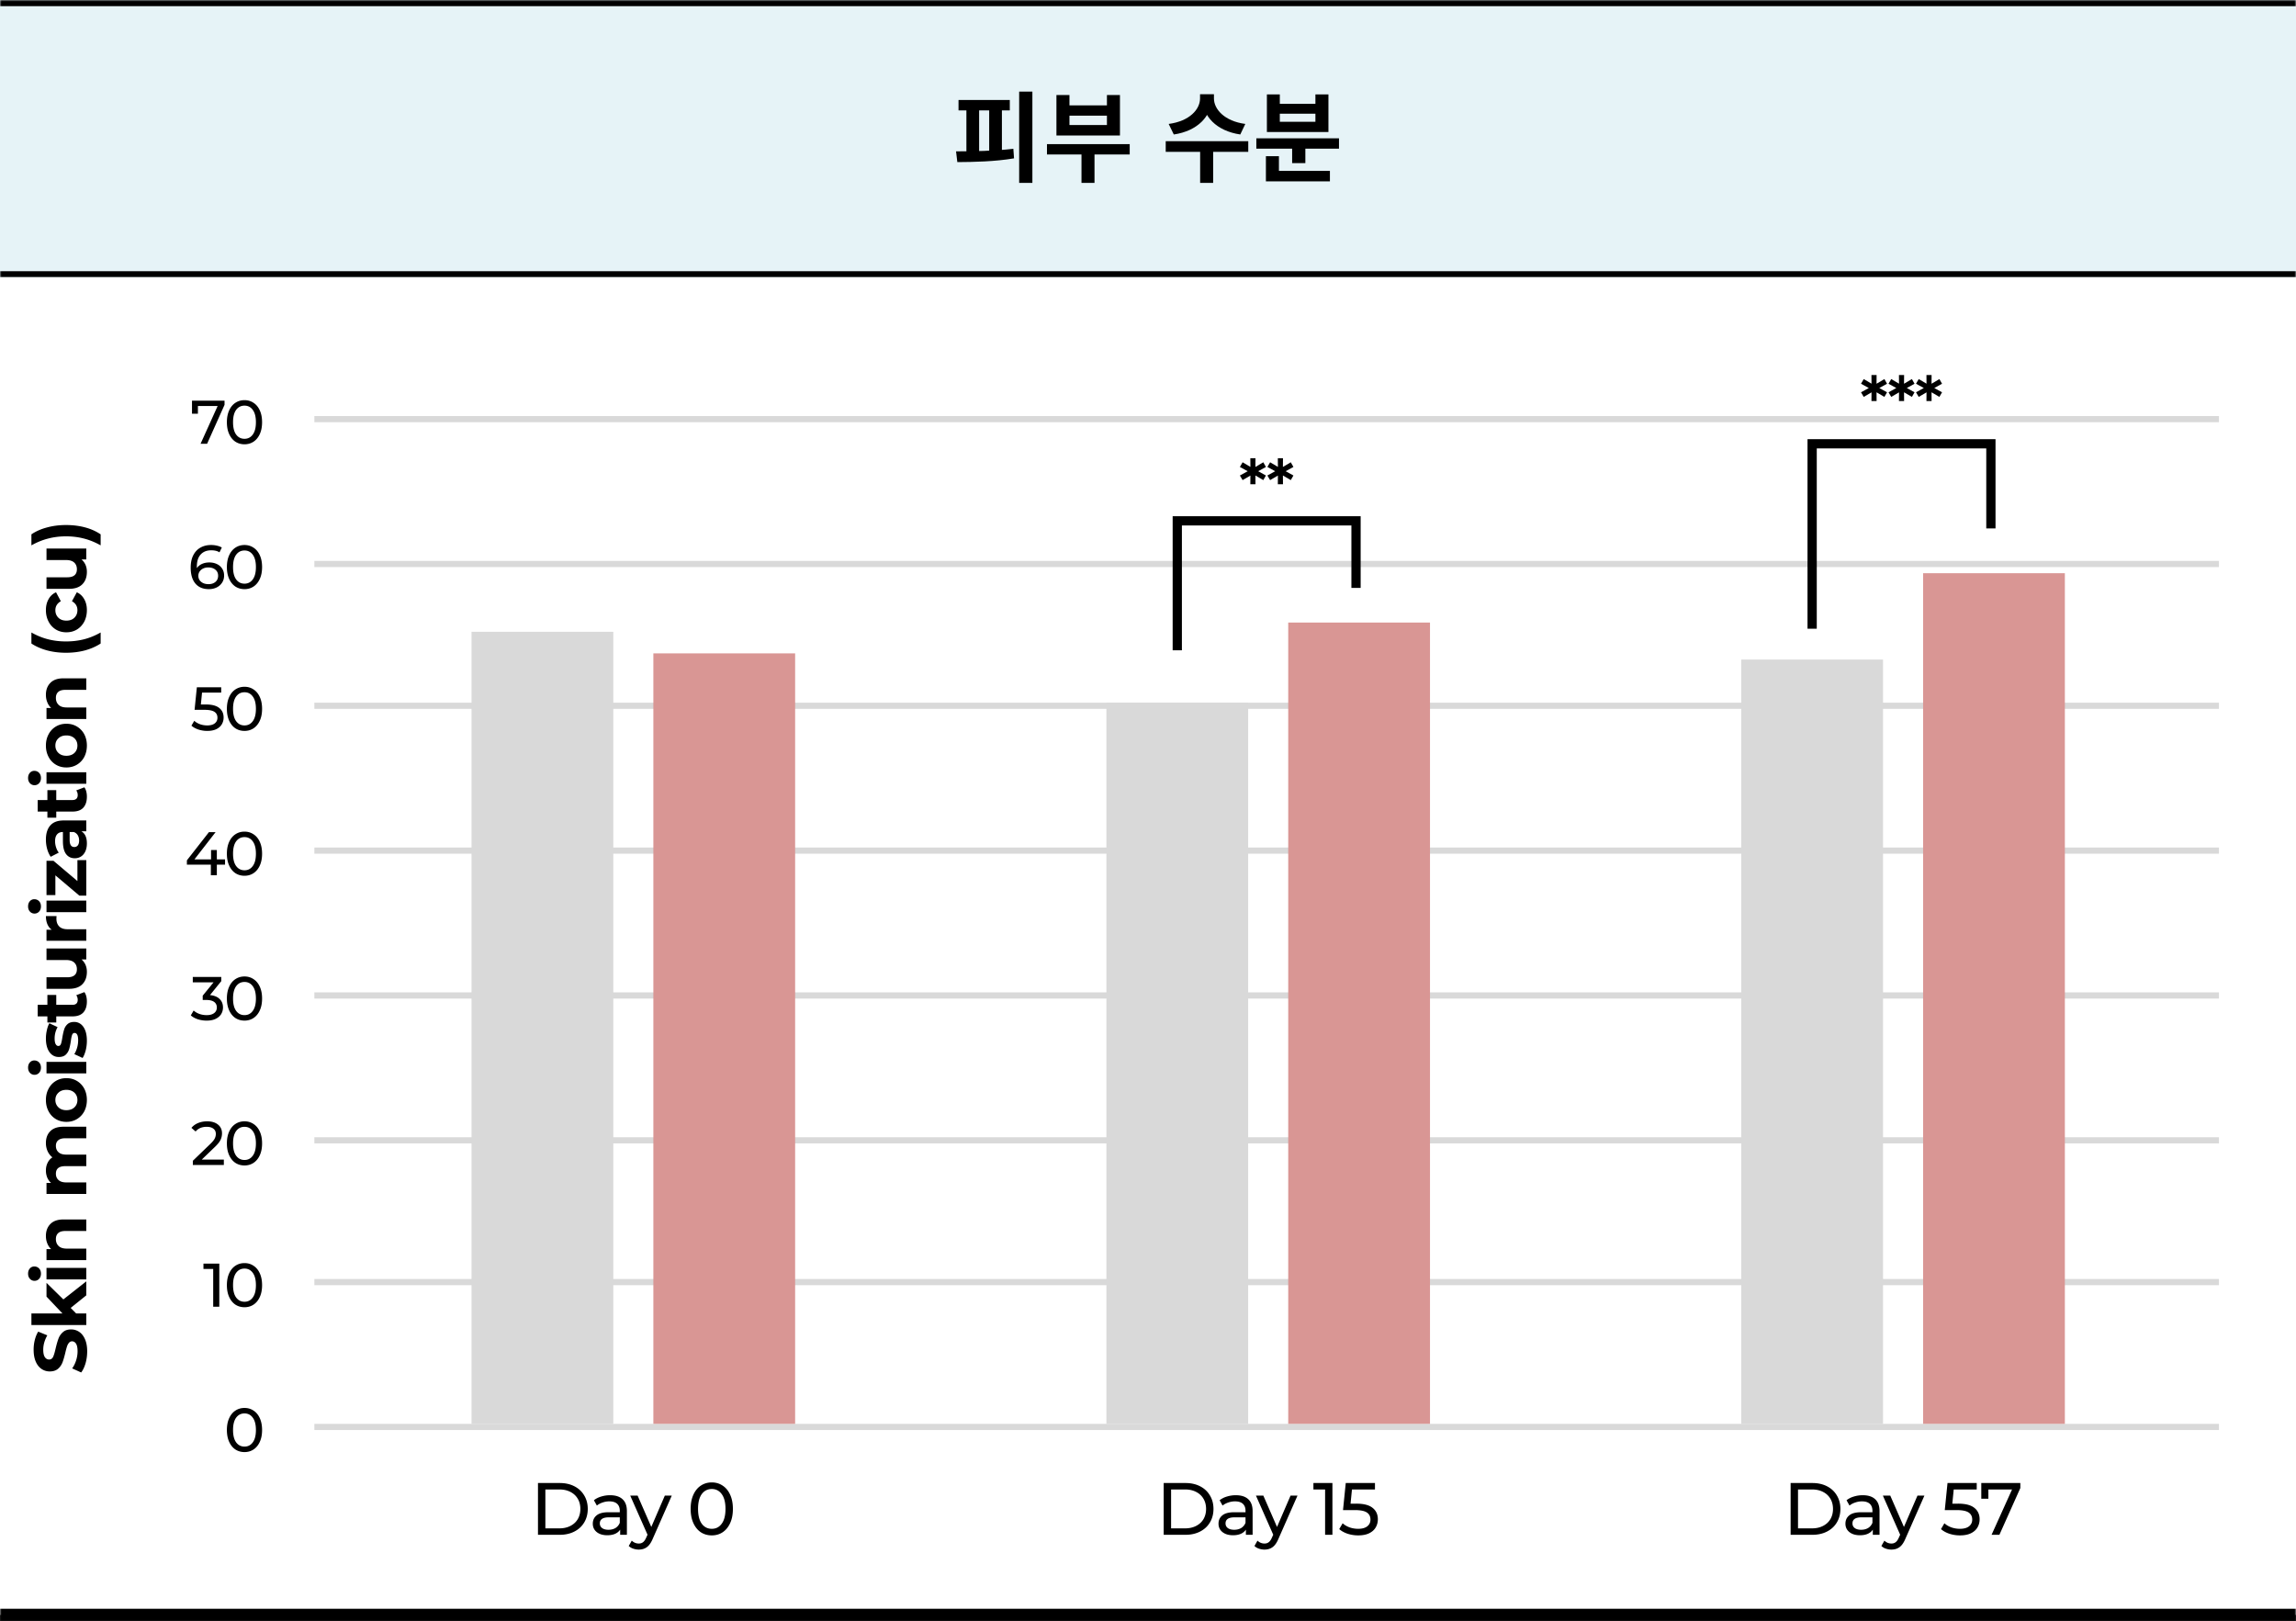
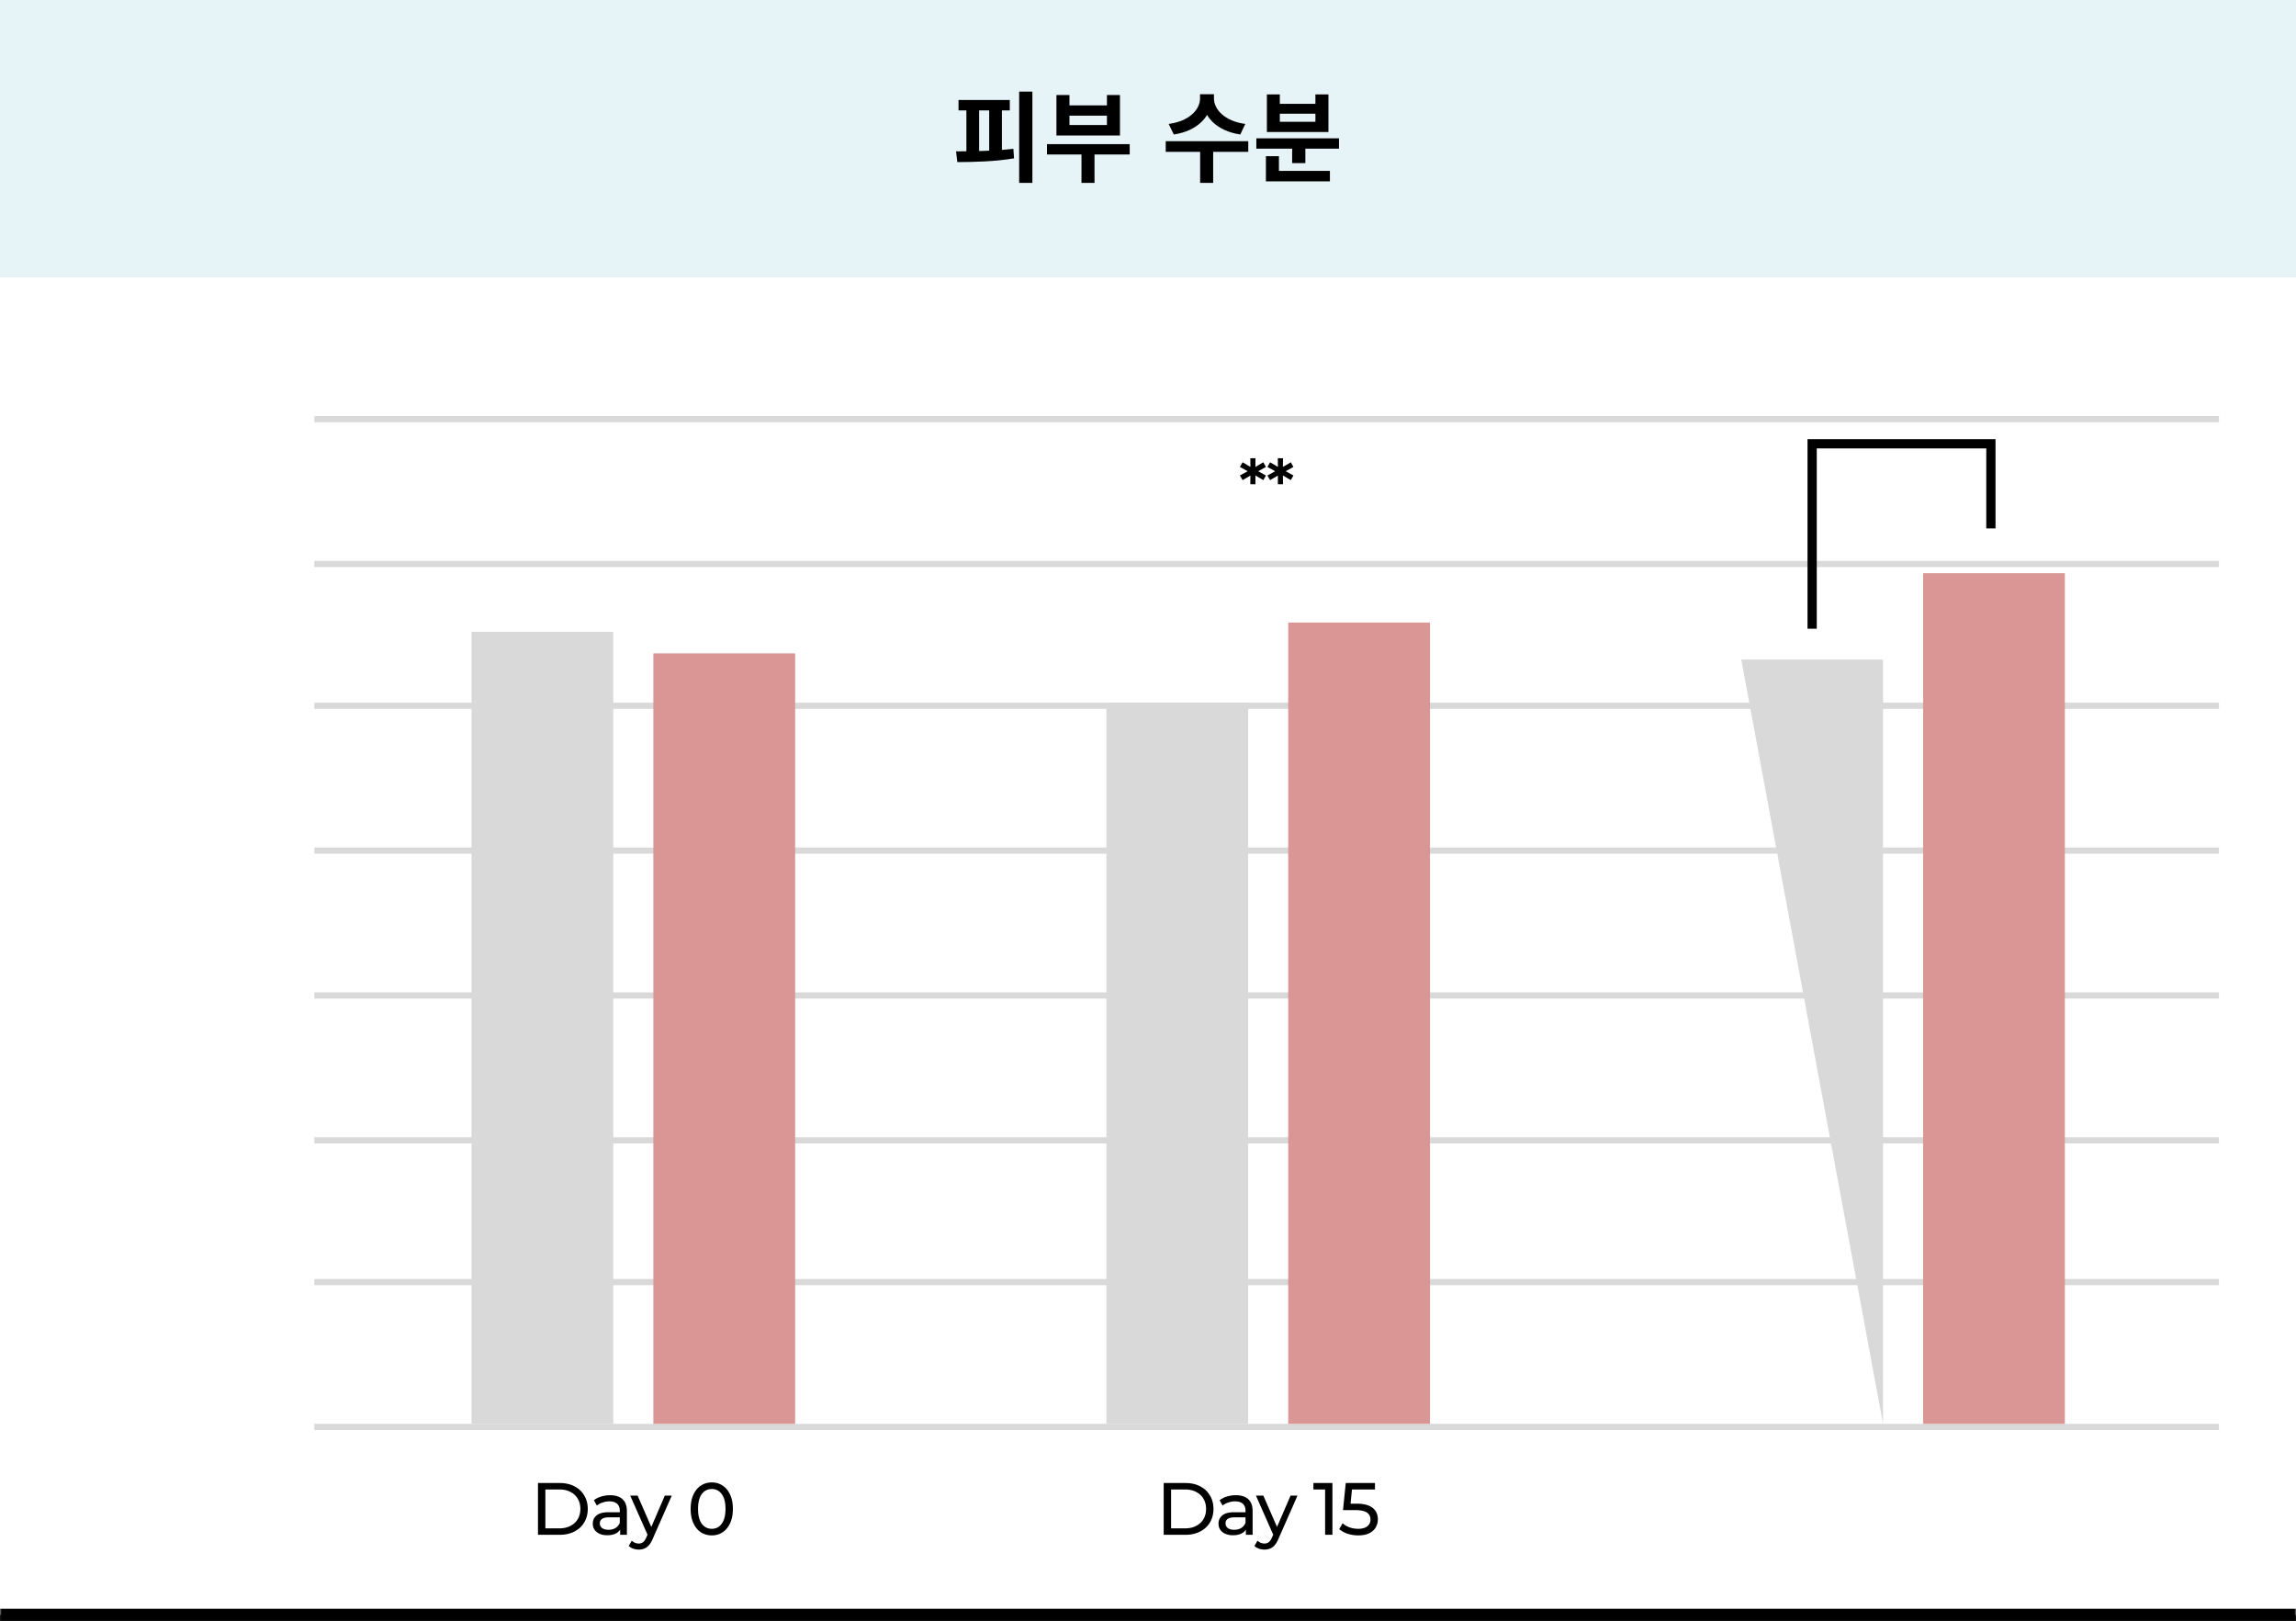
<svg xmlns="http://www.w3.org/2000/svg" width="745" height="526" fill="none">
  <rect width="100%" height="100%" fill="#333333" stroke="none" />
  <mask id="a" fill="#fff">
    <path d="M0 0h745v90H0V0Z" />
  </mask>
  <path fill="#E6F3F7" d="M0 0h745v90H0V0Z" />
-   <path fill="#000" d="M0 2h745v-4H0v4Zm745 86H0v4h745v-4Z" mask="url(#a)" />
  <path fill="#000" d="M330.696 29.716h4.288v29.632h-4.288V29.716Zm-19.68 2.72h16.64v3.392h-16.64v-3.392Zm-.384 20.16-.416-3.488c5.344 0 12.48-.096 18.592-.832l.224 3.104c-6.24 1.056-13.056 1.184-18.4 1.216Zm2.944-17.504h4.128v14.944h-4.128V35.092Zm7.392 0h4.128v14.944h-4.128V35.092Zm18.75 11.68h26.848v3.36h-26.848v-3.36Zm11.2 1.696h4.224v10.88h-4.224v-10.88Zm-8.128-17.632h4.224v3.36h12.16v-3.36h4.224v13.12H342.79v-13.12Zm4.224 6.688v3.04h12.16v-3.04h-12.16Zm42.372-6.944h3.744v1.376c0 5.696-4.48 10.528-12.256 11.68l-1.664-3.424c6.816-.896 10.176-4.768 10.176-8.256V30.58Zm.8 0h3.712v1.376c0 3.456 3.392 7.36 10.176 8.256l-1.632 3.424c-7.776-1.152-12.256-5.984-12.256-11.68V30.58Zm-.768 17.92h4.224v10.848h-4.224V48.5Zm-11.168-2.688h26.784v3.456H378.25v-3.456Zm29.405-.928h26.816v3.36h-26.816v-3.36Zm11.616 1.792h4.288v6.24h-4.288v-6.24Zm-8.512 8.768h20.768v3.392h-20.768v-3.392Zm0-4.768h4.224v6.208h-4.224v-6.208Zm.32-20.032h4.192v3.04h11.552v-3.04h4.224v12.192h-19.968V30.644Zm4.192 6.24v2.624h11.552v-2.624h-11.552Z" />
  <mask id="b" width="745" height="436" x="0" y="90" fill="#000" maskUnits="userSpaceOnUse">
    <path fill="#fff" d="M0 90h745v436H0z" />
    <path d="M0 90h745v434H0V90Z" />
  </mask>
  <path fill="#fff" d="M0 90h745v434H0V90Z" />
  <path fill="#000" d="M745 522H0v4h745v-4Z" mask="url(#b)" />
-   <path fill="#000" d="M28.288 438.488c0 1.328-.176 2.616-.528 3.864-.368 1.232-.84 2.224-1.416 2.976l-2.928-1.32c.528-.72.952-1.576 1.272-2.568.32-.992.48-1.984.48-2.976 0-1.104-.16-1.92-.48-2.448-.336-.528-.776-.792-1.32-.792-.4 0-.728.16-.984.48-.272.304-.488.704-.648 1.2-.16.48-.336 1.136-.528 1.968-.304 1.28-.608 2.328-.912 3.144a5.199 5.199 0 0 1-1.464 2.112c-.672.576-1.568.864-2.688.864a4.62 4.62 0 0 1-2.64-.792c-.8-.528-1.432-1.32-1.896-2.376-.464-1.072-.696-2.376-.696-3.912 0-1.072.128-2.12.384-3.144s.624-1.92 1.104-2.688l2.952 1.2c-.88 1.552-1.32 3.104-1.32 4.656 0 1.088.176 1.896.528 2.424.352.512.816.768 1.392.768s1.008-.296 1.296-.888c.272-.608.544-1.528.816-2.76.304-1.28.608-2.328.912-3.144a5.113 5.113 0 0 1 1.44-2.088c.656-.592 1.544-.888 2.664-.888.96 0 1.84.272 2.64.816.784.528 1.408 1.328 1.872 2.4.464 1.072.696 2.376.696 3.912Zm-5.352-14.105 1.776 1.8H28v3.744H10.192v-3.744h10.08l-5.184-5.472v-4.464l5.472 5.376 7.44-5.856v4.536l-5.064 4.08Zm-7.848-9.246v-3.744H28v3.744H15.088Zm-1.8-1.872c0 .688-.2 1.248-.6 1.68-.4.432-.896.648-1.488.648a1.946 1.946 0 0 1-1.488-.648c-.4-.432-.6-.992-.6-1.68s.192-1.248.576-1.68a1.847 1.847 0 0 1 1.44-.648c.624 0 1.144.216 1.56.648.4.432.6.992.6 1.68Zm1.608-12.234c0-1.6.48-2.888 1.44-3.864.96-.992 2.384-1.488 4.272-1.488H28v3.744h-6.816c-1.024 0-1.784.224-2.28.672-.512.448-.768 1.096-.768 1.944 0 .944.296 1.696.888 2.256.576.56 1.44.84 2.592.84H28v3.744H15.088v-3.576H16.6a4.847 4.847 0 0 1-1.248-1.848c-.304-.736-.456-1.544-.456-2.424Zm0-30.159c0-1.616.48-2.896 1.44-3.84.944-.96 2.368-1.44 4.272-1.44H28v3.744h-6.816c-1.024 0-1.784.216-2.28.648-.512.416-.768 1.016-.768 1.8 0 .88.288 1.576.864 2.088.56.512 1.4.768 2.52.768H28v3.744h-6.816c-2.032 0-3.048.816-3.048 2.448 0 .864.288 1.552.864 2.064.56.512 1.4.768 2.52.768H28v3.744H15.088v-3.576h1.488a4.747 4.747 0 0 1-1.248-1.752 6.027 6.027 0 0 1-.432-2.304c0-.912.184-1.736.552-2.472a4.292 4.292 0 0 1 1.56-1.776 5.318 5.318 0 0 1-1.56-1.992 6.404 6.404 0 0 1-.552-2.664Zm13.296-13.961c0 1.36-.28 2.584-.84 3.672a6.439 6.439 0 0 1-2.376 2.52c-1.008.608-2.152.912-3.432.912-1.28 0-2.424-.304-3.432-.912a6.27 6.27 0 0 1-2.352-2.52c-.576-1.088-.864-2.312-.864-3.672 0-1.36.288-2.576.864-3.648a6.27 6.27 0 0 1 2.352-2.52c1.008-.608 2.152-.912 3.432-.912 1.28 0 2.424.304 3.432.912a6.439 6.439 0 0 1 2.376 2.52c.56 1.072.84 2.288.84 3.648Zm-3.072 0c0-.96-.32-1.744-.96-2.352-.656-.624-1.528-.936-2.616-.936s-1.952.312-2.592.936c-.656.608-.984 1.392-.984 2.352s.328 1.752.984 2.376c.64.624 1.504.936 2.592.936s1.96-.312 2.616-.936c.64-.624.96-1.416.96-2.376Zm-10.032-8.622v-3.744H28v3.744H15.088Zm-1.8-1.872c0 .688-.2 1.248-.6 1.68-.4.432-.896.648-1.488.648a1.946 1.946 0 0 1-1.488-.648c-.4-.432-.6-.992-.6-1.68s.192-1.248.576-1.68a1.847 1.847 0 0 1 1.44-.648c.624 0 1.144.216 1.56.648.4.432.6.992.6 1.68Zm14.904-8.731c0 1.072-.128 2.12-.384 3.144-.272 1.024-.608 1.84-1.008 2.448l-2.688-1.248c.368-.576.672-1.272.912-2.088a9.042 9.042 0 0 0 .336-2.4c0-1.584-.392-2.376-1.176-2.376-.368 0-.632.216-.792.648-.16.432-.296 1.096-.408 1.992-.16 1.056-.344 1.928-.552 2.616a4.142 4.142 0 0 1-1.104 1.8c-.528.496-1.28.744-2.256.744-.816 0-1.536-.232-2.16-.696-.64-.48-1.136-1.168-1.488-2.064-.352-.912-.528-1.984-.528-3.216 0-.912.104-1.816.312-2.712.192-.912.464-1.664.816-2.256l2.664 1.248a7.45 7.45 0 0 0-.96 3.72c0 .8.112 1.4.336 1.8.224.4.512.6.864.6.4 0 .68-.216.84-.648.16-.432.312-1.12.456-2.064.176-1.056.368-1.92.576-2.592a3.802 3.802 0 0 1 1.08-1.752c.528-.496 1.264-.744 2.208-.744.8 0 1.512.24 2.136.72.624.48 1.112 1.184 1.464 2.112.336.912.504 2 .504 3.264Zm-.816-15.774c.272.368.48.824.624 1.368.128.528.192 1.088.192 1.68 0 1.536-.392 2.728-1.176 3.576-.784.832-1.936 1.248-3.456 1.248h-5.304v1.992h-2.88v-1.992h-3.144v-3.744h3.144v-3.216h2.88v3.216h5.256c.544 0 .968-.136 1.272-.408.288-.288.432-.688.432-1.2 0-.592-.16-1.096-.48-1.512l2.64-1.008Zm-12.288-14.15H28v3.552h-1.536c.56.496.992 1.088 1.296 1.776.288.688.432 1.432.432 2.232 0 1.696-.488 3.04-1.464 4.032s-2.424 1.488-4.344 1.488h-7.296v-3.744h6.744c2.08 0 3.12-.872 3.12-2.616 0-.896-.288-1.616-.864-2.16-.592-.544-1.464-.816-2.616-.816h-6.384v-3.744Zm1.704-6.084c-.624-.448-1.096-1.048-1.416-1.8-.32-.768-.48-1.648-.48-2.64h3.456c-.032.416-.048.696-.048.84 0 1.072.304 1.912.912 2.52.592.608 1.488.912 2.688.912H28v3.744H15.088v-3.576h1.704Zm-1.704-5.706v-3.744H28v3.744H15.088Zm-1.8-1.872c0 .688-.2 1.248-.6 1.68-.4.432-.896.648-1.488.648a1.946 1.946 0 0 1-1.488-.648c-.4-.432-.6-.992-.6-1.68s.192-1.248.576-1.68a1.847 1.847 0 0 1 1.44-.648c.624 0 1.144.216 1.56.648.4.432.6.992.6 1.68Zm11.832-15.019H28v11.52h-2.256l-7.776-6.576v6.408h-2.88v-11.136h2.256l7.776 6.576v-6.792Zm-10.224-6.647c0-2 .48-3.536 1.44-4.608.944-1.072 2.376-1.608 4.296-1.608H28v3.504h-1.608c1.2.704 1.8 2.016 1.8 3.936 0 .992-.168 1.856-.504 2.592-.336.72-.8 1.272-1.392 1.656-.592.384-1.264.576-2.016.576-1.2 0-2.144-.448-2.832-1.344-.688-.912-1.032-2.312-1.032-4.2v-2.976c-.816 0-1.44.248-1.872.744-.448.496-.672 1.24-.672 2.232 0 .688.112 1.368.336 2.04.208.656.496 1.216.864 1.68l-2.616 1.344c-.496-.704-.88-1.544-1.152-2.52a11.474 11.474 0 0 1-.408-3.048Zm10.776.288c0-.64-.144-1.208-.432-1.704a2.486 2.486 0 0 0-1.32-1.056H22.6v2.568c0 1.536.504 2.304 1.512 2.304.48 0 .864-.184 1.152-.552.272-.384.408-.904.408-1.56Zm1.704-17.261c.272.368.48.824.624 1.368.128.528.192 1.088.192 1.68 0 1.536-.392 2.728-1.176 3.576-.784.832-1.936 1.248-3.456 1.248h-5.304v1.992h-2.88v-1.992h-3.144v-3.744h3.144v-3.216h2.88v3.216h5.256c.544 0 .968-.136 1.272-.408.288-.288.432-.688.432-1.2 0-.592-.16-1.096-.48-1.512l2.64-1.008Zm-12.288-1.141v-3.745H28v3.744l-12.912.001Zm-1.8-1.872c0 .688-.2 1.248-.6 1.68-.4.432-.896.648-1.488.648a1.946 1.946 0 0 1-1.488-.648c-.4-.432-.6-.992-.6-1.68s.192-1.248.576-1.68a1.847 1.847 0 0 1 1.44-.648c.624 0 1.144.216 1.56.647.4.433.6.993.6 1.681Zm14.904-10.531c0 1.36-.28 2.584-.84 3.672a6.439 6.439 0 0 1-2.376 2.52c-1.008.608-2.152.912-3.432.912-1.28 0-2.424-.304-3.432-.912a6.27 6.27 0 0 1-2.352-2.52c-.576-1.088-.864-2.312-.864-3.672 0-1.36.288-2.576.864-3.648a6.27 6.27 0 0 1 2.352-2.52c1.008-.608 2.152-.912 3.432-.912 1.28 0 2.424.304 3.432.912a6.439 6.439 0 0 1 2.376 2.52c.56 1.072.84 2.288.84 3.648Zm-3.072 0c0-.96-.32-1.744-.96-2.352-.656-.624-1.528-.936-2.616-.936s-1.952.312-2.592.936c-.656.608-.984 1.392-.984 2.352s.328 1.752.984 2.376c.64.624 1.504.936 2.592.936s1.96-.312 2.616-.936c.64-.624.96-1.416.96-2.376Zm-10.224-16.471c0-1.6.48-2.888 1.44-3.864.96-.992 2.384-1.488 4.272-1.488H28v3.744h-6.816c-1.024 0-1.784.224-2.28.672-.512.448-.768 1.096-.768 1.944 0 .944.296 1.696.888 2.256.576.56 1.44.84 2.592.84H28v3.744H15.088v-3.576H16.6a4.847 4.847 0 0 1-1.248-1.848c-.304-.736-.456-1.544-.456-2.424Zm17.76-16.646c-1.456.96-3.144 1.704-5.064 2.232-1.92.512-3.976.768-6.168.768s-4.248-.256-6.168-.768c-1.936-.528-3.624-1.272-5.064-2.232v-3.576c1.776 1.008 3.584 1.744 5.424 2.208 1.824.464 3.76.696 5.808.696s3.992-.232 5.832-.696c1.824-.464 3.624-1.2 5.4-2.208v3.576Zm-4.464-10.835c0 1.376-.28 2.616-.84 3.72-.576 1.088-1.368 1.944-2.376 2.568-1.008.608-2.152.912-3.432.912-1.28 0-2.424-.304-3.432-.912a6.4 6.4 0 0 1-2.352-2.568c-.576-1.104-.864-2.344-.864-3.72 0-1.36.288-2.544.864-3.552a4.98 4.98 0 0 1 2.424-2.232l1.56 2.904c-1.184.672-1.776 1.64-1.776 2.904 0 .976.32 1.784.96 2.424.64.64 1.512.96 2.616.96s1.976-.32 2.616-.96c.64-.64.96-1.448.96-2.424 0-1.28-.592-2.248-1.776-2.904l1.584-2.904c1.024.464 1.824 1.208 2.4 2.232.576 1.008.864 2.192.864 3.552Zm-13.104-19.987H28v3.552h-1.536c.56.496.992 1.088 1.296 1.776.288.688.432 1.432.432 2.232 0 1.696-.488 3.04-1.464 4.032s-2.424 1.488-4.344 1.488h-7.296v-3.744h6.744c2.08 0 3.12-.872 3.12-2.616 0-.896-.288-1.616-.864-2.16-.592-.544-1.464-.816-2.616-.816h-6.384v-3.744Zm17.568-1.021c-1.776-1.008-3.576-1.744-5.4-2.208-1.84-.48-3.784-.72-5.832-.72s-3.984.24-5.808.72c-1.84.464-3.648 1.2-5.424 2.208v-3.576c1.424-.976 3.104-1.72 5.04-2.232 1.92-.528 3.984-.792 6.192-.792s4.272.256 6.192.768c1.904.512 3.584 1.264 5.04 2.256v3.576ZM79.34 471.16c-1.106 0-2.093-.28-2.96-.84-.853-.573-1.526-1.4-2.02-2.48-.493-1.08-.74-2.36-.74-3.84s.247-2.76.74-3.84 1.167-1.9 2.02-2.46c.867-.573 1.854-.86 2.96-.86 1.093 0 2.067.287 2.92.86.867.56 1.547 1.38 2.04 2.46.493 1.08.74 2.36.74 3.84s-.247 2.76-.74 3.84-1.173 1.907-2.04 2.48c-.853.56-1.827.84-2.92.84Zm0-1.78c1.12 0 2.013-.46 2.68-1.38.68-.92 1.02-2.253 1.02-4 0-1.747-.34-3.08-1.02-4-.666-.92-1.56-1.38-2.68-1.38-1.133 0-2.04.46-2.72 1.38-.666.92-1 2.253-1 4 0 1.747.334 3.08 1 4 .68.92 1.587 1.38 2.72 1.38ZM71.158 410v14h-1.98v-12.26h-3.16V410h5.14Zm8.182 14.16c-1.106 0-2.093-.28-2.96-.84-.853-.573-1.526-1.4-2.02-2.48-.493-1.08-.74-2.36-.74-3.84s.247-2.76.74-3.84 1.167-1.9 2.02-2.46c.867-.573 1.854-.86 2.96-.86 1.093 0 2.067.287 2.92.86.867.56 1.547 1.38 2.04 2.46.493 1.08.74 2.36.74 3.84s-.247 2.76-.74 3.84-1.173 1.907-2.04 2.48c-.853.56-1.827.84-2.92.84Zm0-1.78c1.12 0 2.013-.46 2.68-1.38.68-.92 1.02-2.253 1.02-4 0-1.747-.34-3.08-1.02-4-.666-.92-1.56-1.38-2.68-1.38-1.133 0-2.04.46-2.72 1.38-.666.92-1 2.253-1 4 0 1.747.334 3.08 1 4 .68.92 1.587 1.38 2.72 1.38ZM72.634 376.26V378h-10.06v-1.36l5.7-5.5c.694-.667 1.16-1.24 1.4-1.72.24-.493.36-.987.36-1.48 0-.733-.26-1.3-.78-1.7-.506-.413-1.24-.62-2.2-.62-1.546 0-2.74.507-3.58 1.52l-1.36-1.18c.547-.667 1.26-1.187 2.14-1.56.894-.373 1.887-.56 2.98-.56 1.467 0 2.634.353 3.5 1.06.867.693 1.3 1.64 1.3 2.84 0 .747-.16 1.453-.48 2.12-.32.667-.926 1.427-1.82 2.28l-4.28 4.12h7.18Zm6.706 1.9c-1.106 0-2.093-.28-2.96-.84-.853-.573-1.526-1.4-2.02-2.48-.493-1.08-.74-2.36-.74-3.84s.247-2.76.74-3.84 1.167-1.9 2.02-2.46c.867-.573 1.854-.86 2.96-.86 1.093 0 2.067.287 2.92.86.867.56 1.547 1.38 2.04 2.46.493 1.08.74 2.36.74 3.84s-.247 2.76-.74 3.84-1.173 1.907-2.04 2.48c-.853.56-1.827.84-2.92.84Zm0-1.78c1.12 0 2.013-.46 2.68-1.38.68-.92 1.02-2.253 1.02-4 0-1.747-.34-3.08-1.02-4-.666-.92-1.56-1.38-2.68-1.38-1.133 0-2.04.46-2.72 1.38-.666.92-1 2.253-1 4 0 1.747.334 3.08 1 4 .68.92 1.587 1.38 2.72 1.38ZM68.135 322.88c1.373.133 2.42.56 3.14 1.28.72.707 1.08 1.613 1.08 2.72 0 .8-.2 1.527-.6 2.18-.4.64-1 1.153-1.8 1.54-.787.373-1.754.56-2.9.56-1 0-1.96-.147-2.88-.44-.92-.307-1.673-.727-2.26-1.26l.92-1.58c.48.453 1.093.82 1.84 1.1.746.267 1.54.4 2.38.4 1.04 0 1.846-.22 2.42-.66.587-.44.88-1.047.88-1.82 0-.773-.287-1.373-.86-1.8-.574-.427-1.44-.64-2.6-.64h-1.12v-1.4l3.52-4.32h-6.74V317h9.24v1.36l-3.66 4.52Zm11.205 8.28c-1.106 0-2.093-.28-2.96-.84-.853-.573-1.526-1.4-2.02-2.48-.493-1.08-.74-2.36-.74-3.84s.247-2.76.74-3.84 1.167-1.9 2.02-2.46c.867-.573 1.854-.86 2.96-.86 1.093 0 2.067.287 2.92.86.867.56 1.547 1.38 2.04 2.46.493 1.08.74 2.36.74 3.84s-.247 2.76-.74 3.84-1.173 1.907-2.04 2.48c-.853.56-1.827.84-2.92.84Zm0-1.78c1.12 0 2.013-.46 2.68-1.38.68-.92 1.02-2.253 1.02-4 0-1.747-.34-3.08-1.02-4-.666-.92-1.56-1.38-2.68-1.38-1.133 0-2.04.46-2.72 1.38-.666.92-1 2.253-1 4 0 1.747.334 3.08 1 4 .68.92 1.587 1.38 2.72 1.38ZM73.021 280.56h-2.66V284h-1.94v-3.44h-7.78v-1.4l7.16-9.16h2.16l-6.86 8.84h5.38v-3.04h1.88v3.04h2.66v1.72Zm6.32 3.6c-1.107 0-2.094-.28-2.96-.84-.854-.573-1.528-1.4-2.02-2.48-.494-1.08-.74-2.36-.74-3.84s.246-2.76.74-3.84c.492-1.08 1.166-1.9 2.02-2.46.866-.573 1.853-.86 2.96-.86 1.093 0 2.066.287 2.92.86.866.56 1.546 1.38 2.04 2.46.492 1.08.74 2.36.74 3.84s-.248 2.76-.74 3.84c-.494 1.08-1.174 1.907-2.04 2.48-.854.56-1.828.84-2.92.84Zm0-1.78c1.12 0 2.013-.46 2.68-1.38.68-.92 1.02-2.253 1.02-4 0-1.747-.34-3.08-1.02-4-.668-.92-1.56-1.38-2.68-1.38-1.134 0-2.04.46-2.72 1.38-.667.92-1 2.253-1 4 0 1.747.333 3.08 1 4 .68.92 1.586 1.38 2.72 1.38ZM66.736 228.58c2 0 3.466.38 4.4 1.14.946.747 1.42 1.773 1.42 3.08 0 .827-.2 1.573-.6 2.24-.387.653-.98 1.173-1.78 1.56-.787.373-1.76.56-2.92.56-.987 0-1.94-.147-2.86-.44-.92-.307-1.68-.727-2.28-1.26l.92-1.58c.48.453 1.093.82 1.84 1.1.746.267 1.533.4 2.36.4 1.053 0 1.866-.22 2.44-.66.586-.453.88-1.067.88-1.84 0-.84-.32-1.473-.96-1.9-.64-.44-1.734-.66-3.28-.66h-3.18l.74-7.32h7.9v1.74h-6.22l-.38 3.84h1.56Zm12.604 8.58c-1.106 0-2.093-.28-2.96-.84-.853-.573-1.526-1.4-2.02-2.48-.493-1.08-.74-2.36-.74-3.84s.247-2.76.74-3.84 1.167-1.9 2.02-2.46c.867-.573 1.854-.86 2.96-.86 1.093 0 2.067.287 2.92.86.867.56 1.547 1.38 2.04 2.46.493 1.08.74 2.36.74 3.84s-.247 2.76-.74 3.84-1.173 1.907-2.04 2.48c-.853.56-1.827.84-2.92.84Zm0-1.78c1.12 0 2.013-.46 2.68-1.38.68-.92 1.02-2.253 1.02-4 0-1.747-.34-3.08-1.02-4-.666-.92-1.56-1.38-2.68-1.38-1.133 0-2.04.46-2.72 1.38-.666.92-1 2.253-1 4 0 1.747.334 3.08 1 4 .68.92 1.587 1.38 2.72 1.38ZM67.916 182.5c.92 0 1.74.173 2.46.52a4.02 4.02 0 0 1 1.72 1.5c.414.64.62 1.38.62 2.22 0 .88-.22 1.653-.66 2.32-.426.667-1.02 1.187-1.78 1.56-.746.36-1.586.54-2.52.54-1.88 0-3.333-.607-4.36-1.82-1.013-1.213-1.52-2.933-1.52-5.16 0-1.56.274-2.887.82-3.98.56-1.107 1.334-1.94 2.32-2.5 1-.573 2.16-.86 3.48-.86.68 0 1.32.073 1.92.22.6.133 1.12.333 1.56.6l-.76 1.56c-.666-.44-1.56-.66-2.68-.66-1.453 0-2.593.453-3.42 1.36-.826.893-1.24 2.2-1.24 3.92 0 .213.007.38.02.5.4-.6.947-1.053 1.64-1.36.707-.32 1.5-.48 2.38-.48Zm-.24 7.04c.92 0 1.667-.247 2.24-.74.574-.493.86-1.153.86-1.98s-.293-1.48-.88-1.96c-.573-.493-1.346-.74-2.32-.74-.626 0-1.186.12-1.68.36-.48.24-.86.567-1.14.98a2.49 2.49 0 0 0-.4 1.38c0 .493.127.947.38 1.36.267.4.647.727 1.14.98.507.24 1.107.36 1.8.36Zm11.664 1.62c-1.106 0-2.093-.28-2.96-.84-.853-.573-1.526-1.4-2.02-2.48-.493-1.08-.74-2.36-.74-3.84s.247-2.76.74-3.84 1.167-1.9 2.02-2.46c.867-.573 1.854-.86 2.96-.86 1.093 0 2.067.287 2.92.86.867.56 1.547 1.38 2.04 2.46.493 1.08.74 2.36.74 3.84s-.247 2.76-.74 3.84-1.173 1.907-2.04 2.48c-.853.56-1.827.84-2.92.84Zm0-1.78c1.12 0 2.013-.46 2.68-1.38.68-.92 1.02-2.253 1.02-4 0-1.747-.34-3.08-1.02-4-.666-.92-1.56-1.38-2.68-1.38-1.133 0-2.04.46-2.72 1.38-.666.92-1 2.253-1 4 0 1.747.334 3.08 1 4 .68.92 1.587 1.38 2.72 1.38ZM72.858 130v1.36L67.198 144h-2.12l5.54-12.26h-6.4v2.5h-1.92V130h10.56Zm6.482 14.16c-1.106 0-2.093-.28-2.96-.84-.853-.573-1.526-1.4-2.02-2.48-.493-1.08-.74-2.36-.74-3.84s.247-2.76.74-3.84 1.167-1.9 2.02-2.46c.867-.573 1.854-.86 2.96-.86 1.093 0 2.067.287 2.92.86.867.56 1.547 1.38 2.04 2.46.493 1.08.74 2.36.74 3.84s-.247 2.76-.74 3.84-1.173 1.907-2.04 2.48c-.853.56-1.827.84-2.92.84Zm0-1.78c1.12 0 2.013-.46 2.68-1.38.68-.92 1.02-2.253 1.02-4 0-1.747-.34-3.08-1.02-4-.666-.92-1.56-1.38-2.68-1.38-1.133 0-2.04.46-2.72 1.38-.666.92-1 2.253-1 4 0 1.747.334 3.08 1 4 .68.92 1.587 1.38 2.72 1.38Z" />
  <path stroke="#D9D9D9" stroke-width="2" d="M102 463h618M102 416h618M102 370h618M102 323h618M102 276h618M102 229h618M102 183h618M102 136h618" />
  <path fill="#D9D9D9" d="M153 205h46v257h-46z" />
  <path fill="#D99694" d="M212 212h46v250h-46z" />
  <path fill="#000" d="M174.562 481.2h7.08c1.776 0 3.352.352 4.728 1.056 1.376.704 2.44 1.696 3.192 2.976.768 1.264 1.152 2.72 1.152 4.368 0 1.648-.384 3.112-1.152 4.392-.752 1.264-1.816 2.248-3.192 2.952-1.376.704-2.952 1.056-4.728 1.056h-7.08v-16.8Zm6.936 14.712c1.36 0 2.552-.264 3.576-.792 1.04-.528 1.84-1.264 2.4-2.208.56-.96.84-2.064.84-3.312 0-1.248-.28-2.344-.84-3.288-.56-.96-1.36-1.704-2.4-2.232-1.024-.528-2.216-.792-3.576-.792h-4.536v12.624h4.536Zm16.468-10.752c1.76 0 3.104.432 4.032 1.296.944.864 1.416 2.152 1.416 3.864V498h-2.184v-1.68c-.384.592-.936 1.048-1.656 1.368-.704.304-1.544.456-2.52.456-1.424 0-2.568-.344-3.432-1.032-.848-.688-1.272-1.592-1.272-2.712s.408-2.016 1.224-2.688c.816-.688 2.112-1.032 3.888-1.032h3.648v-.456c0-.992-.288-1.752-.864-2.28-.576-.528-1.424-.792-2.544-.792-.752 0-1.488.128-2.208.384-.72.24-1.328.568-1.824.984l-.96-1.728c.656-.528 1.44-.928 2.352-1.2a9.588 9.588 0 0 1 2.904-.432Zm-.528 11.208c.88 0 1.64-.192 2.28-.576.64-.4 1.104-.96 1.392-1.68v-1.776h-3.552c-1.952 0-2.928.656-2.928 1.968 0 .64.248 1.144.744 1.512.496.368 1.184.552 2.064.552Zm20.541-11.088-6.168 13.992c-.544 1.296-1.184 2.208-1.92 2.736-.72.528-1.592.792-2.616.792a5.464 5.464 0 0 1-1.824-.312 3.615 3.615 0 0 1-1.44-.864l.984-1.728c.656.624 1.416.936 2.28.936.56 0 1.024-.152 1.392-.456.384-.288.728-.792 1.032-1.512l.408-.888-5.616-12.696h2.4l4.44 10.176 4.392-10.176h2.256Zm12.988 12.912c-1.328 0-2.512-.336-3.552-1.008-1.024-.688-1.832-1.68-2.424-2.976-.592-1.296-.888-2.832-.888-4.608 0-1.776.296-3.312.888-4.608.592-1.296 1.4-2.28 2.424-2.952 1.04-.688 2.224-1.032 3.552-1.032 1.312 0 2.48.344 3.504 1.032 1.04.672 1.856 1.656 2.448 2.952.592 1.296.888 2.832.888 4.608 0 1.776-.296 3.312-.888 4.608-.592 1.296-1.408 2.288-2.448 2.976-1.024.672-2.192 1.008-3.504 1.008Zm0-2.136c1.344 0 2.416-.552 3.216-1.656.816-1.104 1.224-2.704 1.224-4.8 0-2.096-.408-3.696-1.224-4.8-.8-1.104-1.872-1.656-3.216-1.656-1.36 0-2.448.552-3.264 1.656-.8 1.104-1.2 2.704-1.2 4.8 0 2.096.4 3.696 1.2 4.8.816 1.104 1.904 1.656 3.264 1.656Z" />
  <path fill="#D9D9D9" d="M359 228h46v234h-46z" />
  <path fill="#D99694" d="M418 202h46v260h-46z" />
  <path fill="#000" d="M377.593 481.2h7.08c1.776 0 3.352.352 4.728 1.056 1.376.704 2.44 1.696 3.192 2.976.768 1.264 1.152 2.72 1.152 4.368 0 1.648-.384 3.112-1.152 4.392-.752 1.264-1.816 2.248-3.192 2.952-1.376.704-2.952 1.056-4.728 1.056h-7.08v-16.8Zm6.936 14.712c1.36 0 2.552-.264 3.576-.792 1.04-.528 1.84-1.264 2.4-2.208.56-.96.84-2.064.84-3.312 0-1.248-.28-2.344-.84-3.288-.56-.96-1.36-1.704-2.4-2.232-1.024-.528-2.216-.792-3.576-.792h-4.536v12.624h4.536Zm16.469-10.752c1.76 0 3.104.432 4.032 1.296.944.864 1.416 2.152 1.416 3.864V498h-2.184v-1.68c-.384.592-.936 1.048-1.656 1.368-.704.304-1.544.456-2.52.456-1.424 0-2.568-.344-3.432-1.032-.848-.688-1.272-1.592-1.272-2.712s.408-2.016 1.224-2.688c.816-.688 2.112-1.032 3.888-1.032h3.648v-.456c0-.992-.288-1.752-.864-2.28-.576-.528-1.424-.792-2.544-.792-.752 0-1.488.128-2.208.384-.72.24-1.328.568-1.824.984l-.96-1.728c.656-.528 1.44-.928 2.352-1.2a9.588 9.588 0 0 1 2.904-.432Zm-.528 11.208c.88 0 1.64-.192 2.28-.576.64-.4 1.104-.96 1.392-1.68v-1.776h-3.552c-1.952 0-2.928.656-2.928 1.968 0 .64.248 1.144.744 1.512.496.368 1.184.552 2.064.552Zm20.541-11.088-6.168 13.992c-.544 1.296-1.184 2.208-1.92 2.736-.72.528-1.592.792-2.616.792a5.464 5.464 0 0 1-1.824-.312 3.615 3.615 0 0 1-1.44-.864l.984-1.728c.656.624 1.416.936 2.28.936.56 0 1.024-.152 1.392-.456.384-.288.728-.792 1.032-1.512l.408-.888-5.616-12.696h2.4l4.44 10.176 4.392-10.176h2.256Zm11.331-4.08V498h-2.376v-14.712h-3.792V481.2h6.168Zm7.755 6.696c2.4 0 4.16.456 5.28 1.368 1.136.896 1.704 2.128 1.704 3.696 0 .992-.24 1.888-.72 2.688-.464.784-1.176 1.408-2.136 1.872-.944.448-2.112.672-3.504.672a11.23 11.23 0 0 1-3.432-.528c-1.104-.368-2.016-.872-2.736-1.512l1.104-1.896c.576.544 1.312.984 2.208 1.32.896.32 1.84.48 2.832.48 1.264 0 2.24-.264 2.928-.792.704-.544 1.056-1.28 1.056-2.208 0-1.008-.384-1.768-1.152-2.28-.768-.528-2.08-.792-3.936-.792h-3.816l.888-8.784h9.48v2.088h-7.464l-.456 4.608h1.872ZM408.255 152.9l2.508 1.386-.858 1.496-2.552-1.496.022 2.838h-1.672l.022-2.816-2.53 1.474-.88-1.496 2.53-1.386-2.53-1.386.88-1.518 2.53 1.496-.022-2.816h1.672l-.022 2.838 2.552-1.518.858 1.518-2.508 1.386Zm8.922 0 2.508 1.386-.858 1.496-2.552-1.496.022 2.838h-1.672l.022-2.816-2.53 1.474-.88-1.496 2.53-1.386-2.53-1.386.88-1.518 2.53 1.496-.022-2.816h1.672l-.022 2.838 2.552-1.518.858 1.518-2.508 1.386Z" />
-   <path stroke="#000" stroke-width="3" d="M440 190.759V169h-58v42" />
  <g clip-path="url(#c)">
-     <path fill="#D9D9D9" d="M565 214h46v248h-46z" />
+     <path fill="#D9D9D9" d="M565 214h46v248z" />
    <path fill="#D99694" d="M624 186h46v276h-46z" />
  </g>
-   <path fill="#000" d="M581.015 481.2h7.08c1.776 0 3.352.352 4.728 1.056 1.376.704 2.44 1.696 3.192 2.976.768 1.264 1.152 2.72 1.152 4.368 0 1.648-.384 3.112-1.152 4.392-.752 1.264-1.816 2.248-3.192 2.952-1.376.704-2.952 1.056-4.728 1.056h-7.08v-16.8Zm6.936 14.712c1.36 0 2.552-.264 3.576-.792 1.04-.528 1.84-1.264 2.4-2.208.56-.96.84-2.064.84-3.312 0-1.248-.28-2.344-.84-3.288-.56-.96-1.36-1.704-2.4-2.232-1.024-.528-2.216-.792-3.576-.792h-4.536v12.624h4.536Zm16.468-10.752c1.76 0 3.104.432 4.032 1.296.944.864 1.416 2.152 1.416 3.864V498h-2.184v-1.68c-.384.592-.936 1.048-1.656 1.368-.704.304-1.544.456-2.52.456-1.424 0-2.568-.344-3.432-1.032-.848-.688-1.272-1.592-1.272-2.712s.408-2.016 1.224-2.688c.816-.688 2.112-1.032 3.888-1.032h3.648v-.456c0-.992-.288-1.752-.864-2.28-.576-.528-1.424-.792-2.544-.792-.752 0-1.488.128-2.208.384-.72.24-1.328.568-1.824.984l-.96-1.728c.656-.528 1.44-.928 2.352-1.2a9.588 9.588 0 0 1 2.904-.432Zm-.528 11.208c.88 0 1.64-.192 2.28-.576.64-.4 1.104-.96 1.392-1.68v-1.776h-3.552c-1.952 0-2.928.656-2.928 1.968 0 .64.248 1.144.744 1.512.496.368 1.184.552 2.064.552Zm20.542-11.088-6.168 13.992c-.544 1.296-1.184 2.208-1.92 2.736-.72.528-1.592.792-2.616.792a5.464 5.464 0 0 1-1.824-.312 3.615 3.615 0 0 1-1.44-.864l.984-1.728c.656.624 1.416.936 2.28.936.56 0 1.024-.152 1.392-.456.384-.288.728-.792 1.032-1.512l.408-.888-5.616-12.696h2.4l4.44 10.176 4.392-10.176h2.256Zm10.923 2.616c2.4 0 4.16.456 5.28 1.368 1.136.896 1.704 2.128 1.704 3.696 0 .992-.24 1.888-.72 2.688-.464.784-1.176 1.408-2.136 1.872-.944.448-2.112.672-3.504.672a11.23 11.23 0 0 1-3.432-.528c-1.104-.368-2.016-.872-2.736-1.512l1.104-1.896c.576.544 1.312.984 2.208 1.32.896.32 1.84.48 2.832.48 1.264 0 2.24-.264 2.928-.792.704-.544 1.056-1.28 1.056-2.208 0-1.008-.384-1.768-1.152-2.28-.768-.528-2.08-.792-3.936-.792h-3.816l.888-8.784h9.48v2.088h-7.464l-.456 4.608h1.872Zm20.197-6.696v1.632L648.761 498h-2.544l6.648-14.712h-7.68v3h-2.304V481.2h12.672ZM609.794 125.9l2.508 1.386-.858 1.496-2.552-1.496.022 2.838h-1.672l.022-2.816-2.53 1.474-.88-1.496 2.53-1.386-2.53-1.386.88-1.518 2.53 1.496-.022-2.816h1.672l-.022 2.838 2.552-1.518.858 1.518-2.508 1.386Zm8.922 0 2.508 1.386-.858 1.496-2.552-1.496.022 2.838h-1.672l.022-2.816-2.53 1.474-.88-1.496 2.53-1.386-2.53-1.386.88-1.518 2.53 1.496-.022-2.816h1.672l-.022 2.838 2.552-1.518.858 1.518-2.508 1.386Zm8.922 0 2.508 1.386-.858 1.496-2.552-1.496.022 2.838h-1.672l.022-2.816-2.53 1.474-.88-1.496 2.53-1.386-2.53-1.386.88-1.518 2.53 1.496-.022-2.816h1.672l-.022 2.838 2.552-1.518.858 1.518-2.508 1.386Z" />
  <path stroke="#000" stroke-width="3" d="M646 171.458V144h-58v60" />
  <defs>
    <clipPath id="c">
      <path fill="#fff" d="M565 186h105v276H565z" />
    </clipPath>
  </defs>
</svg>